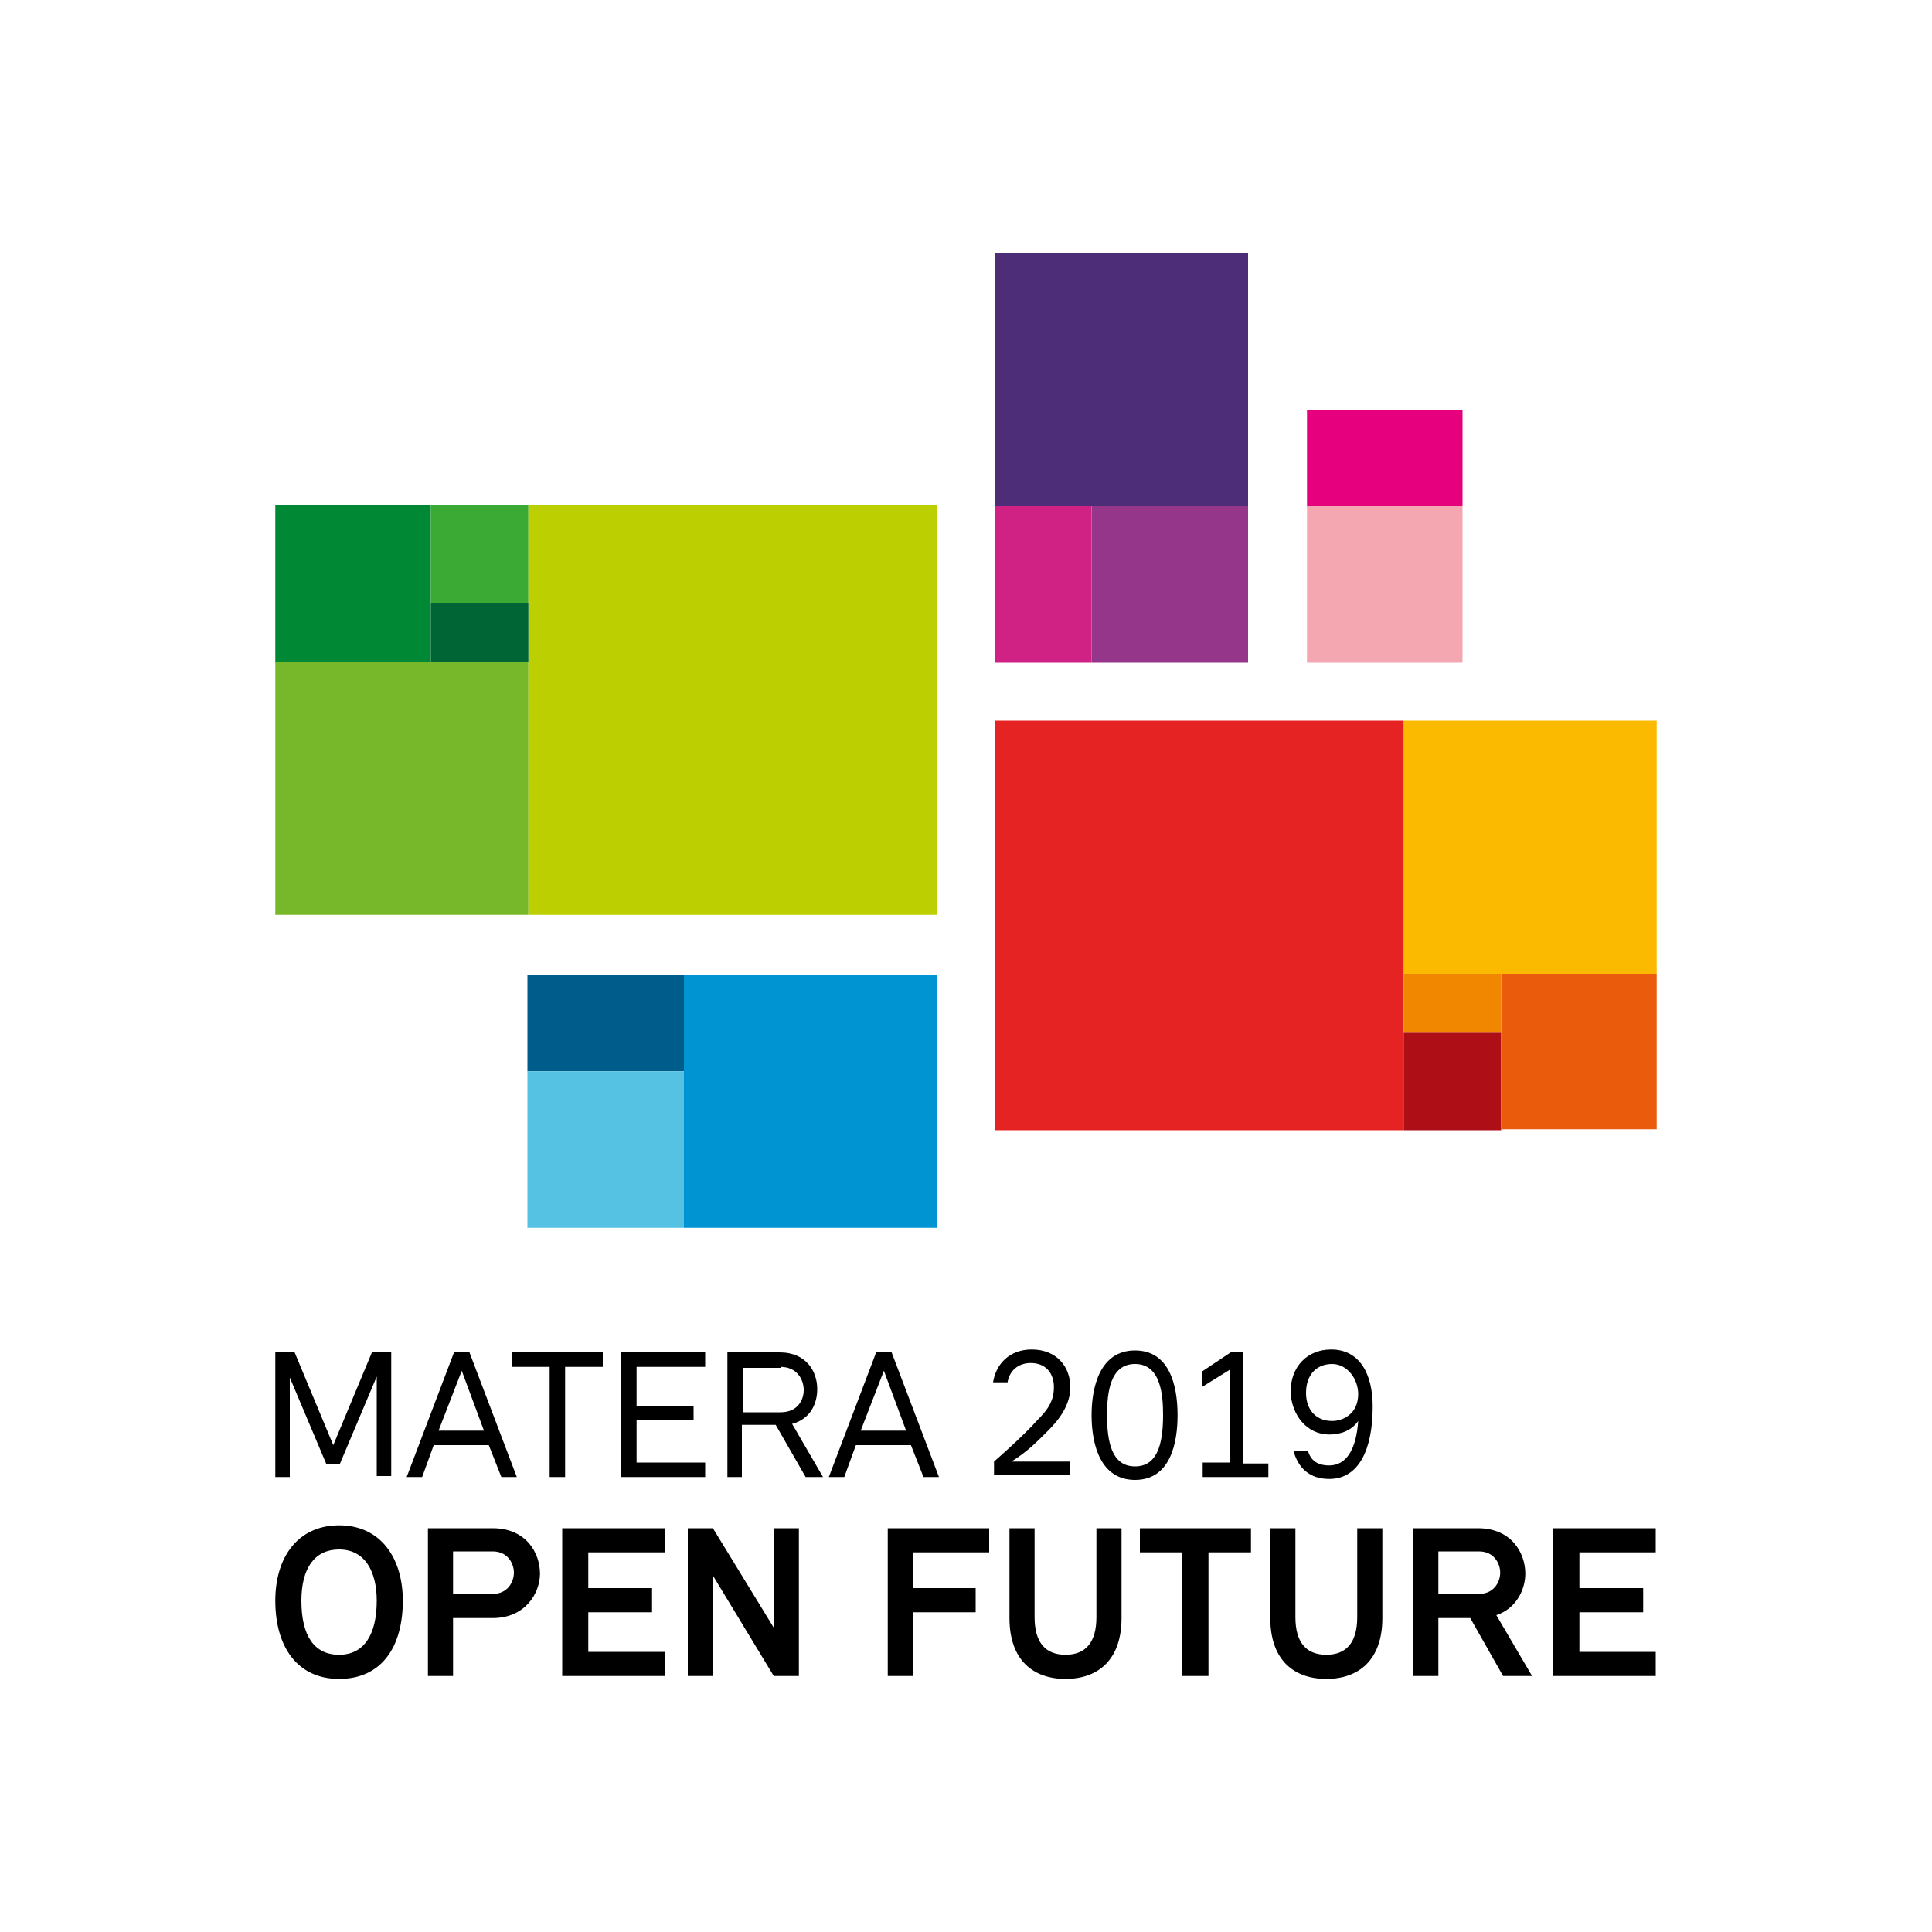
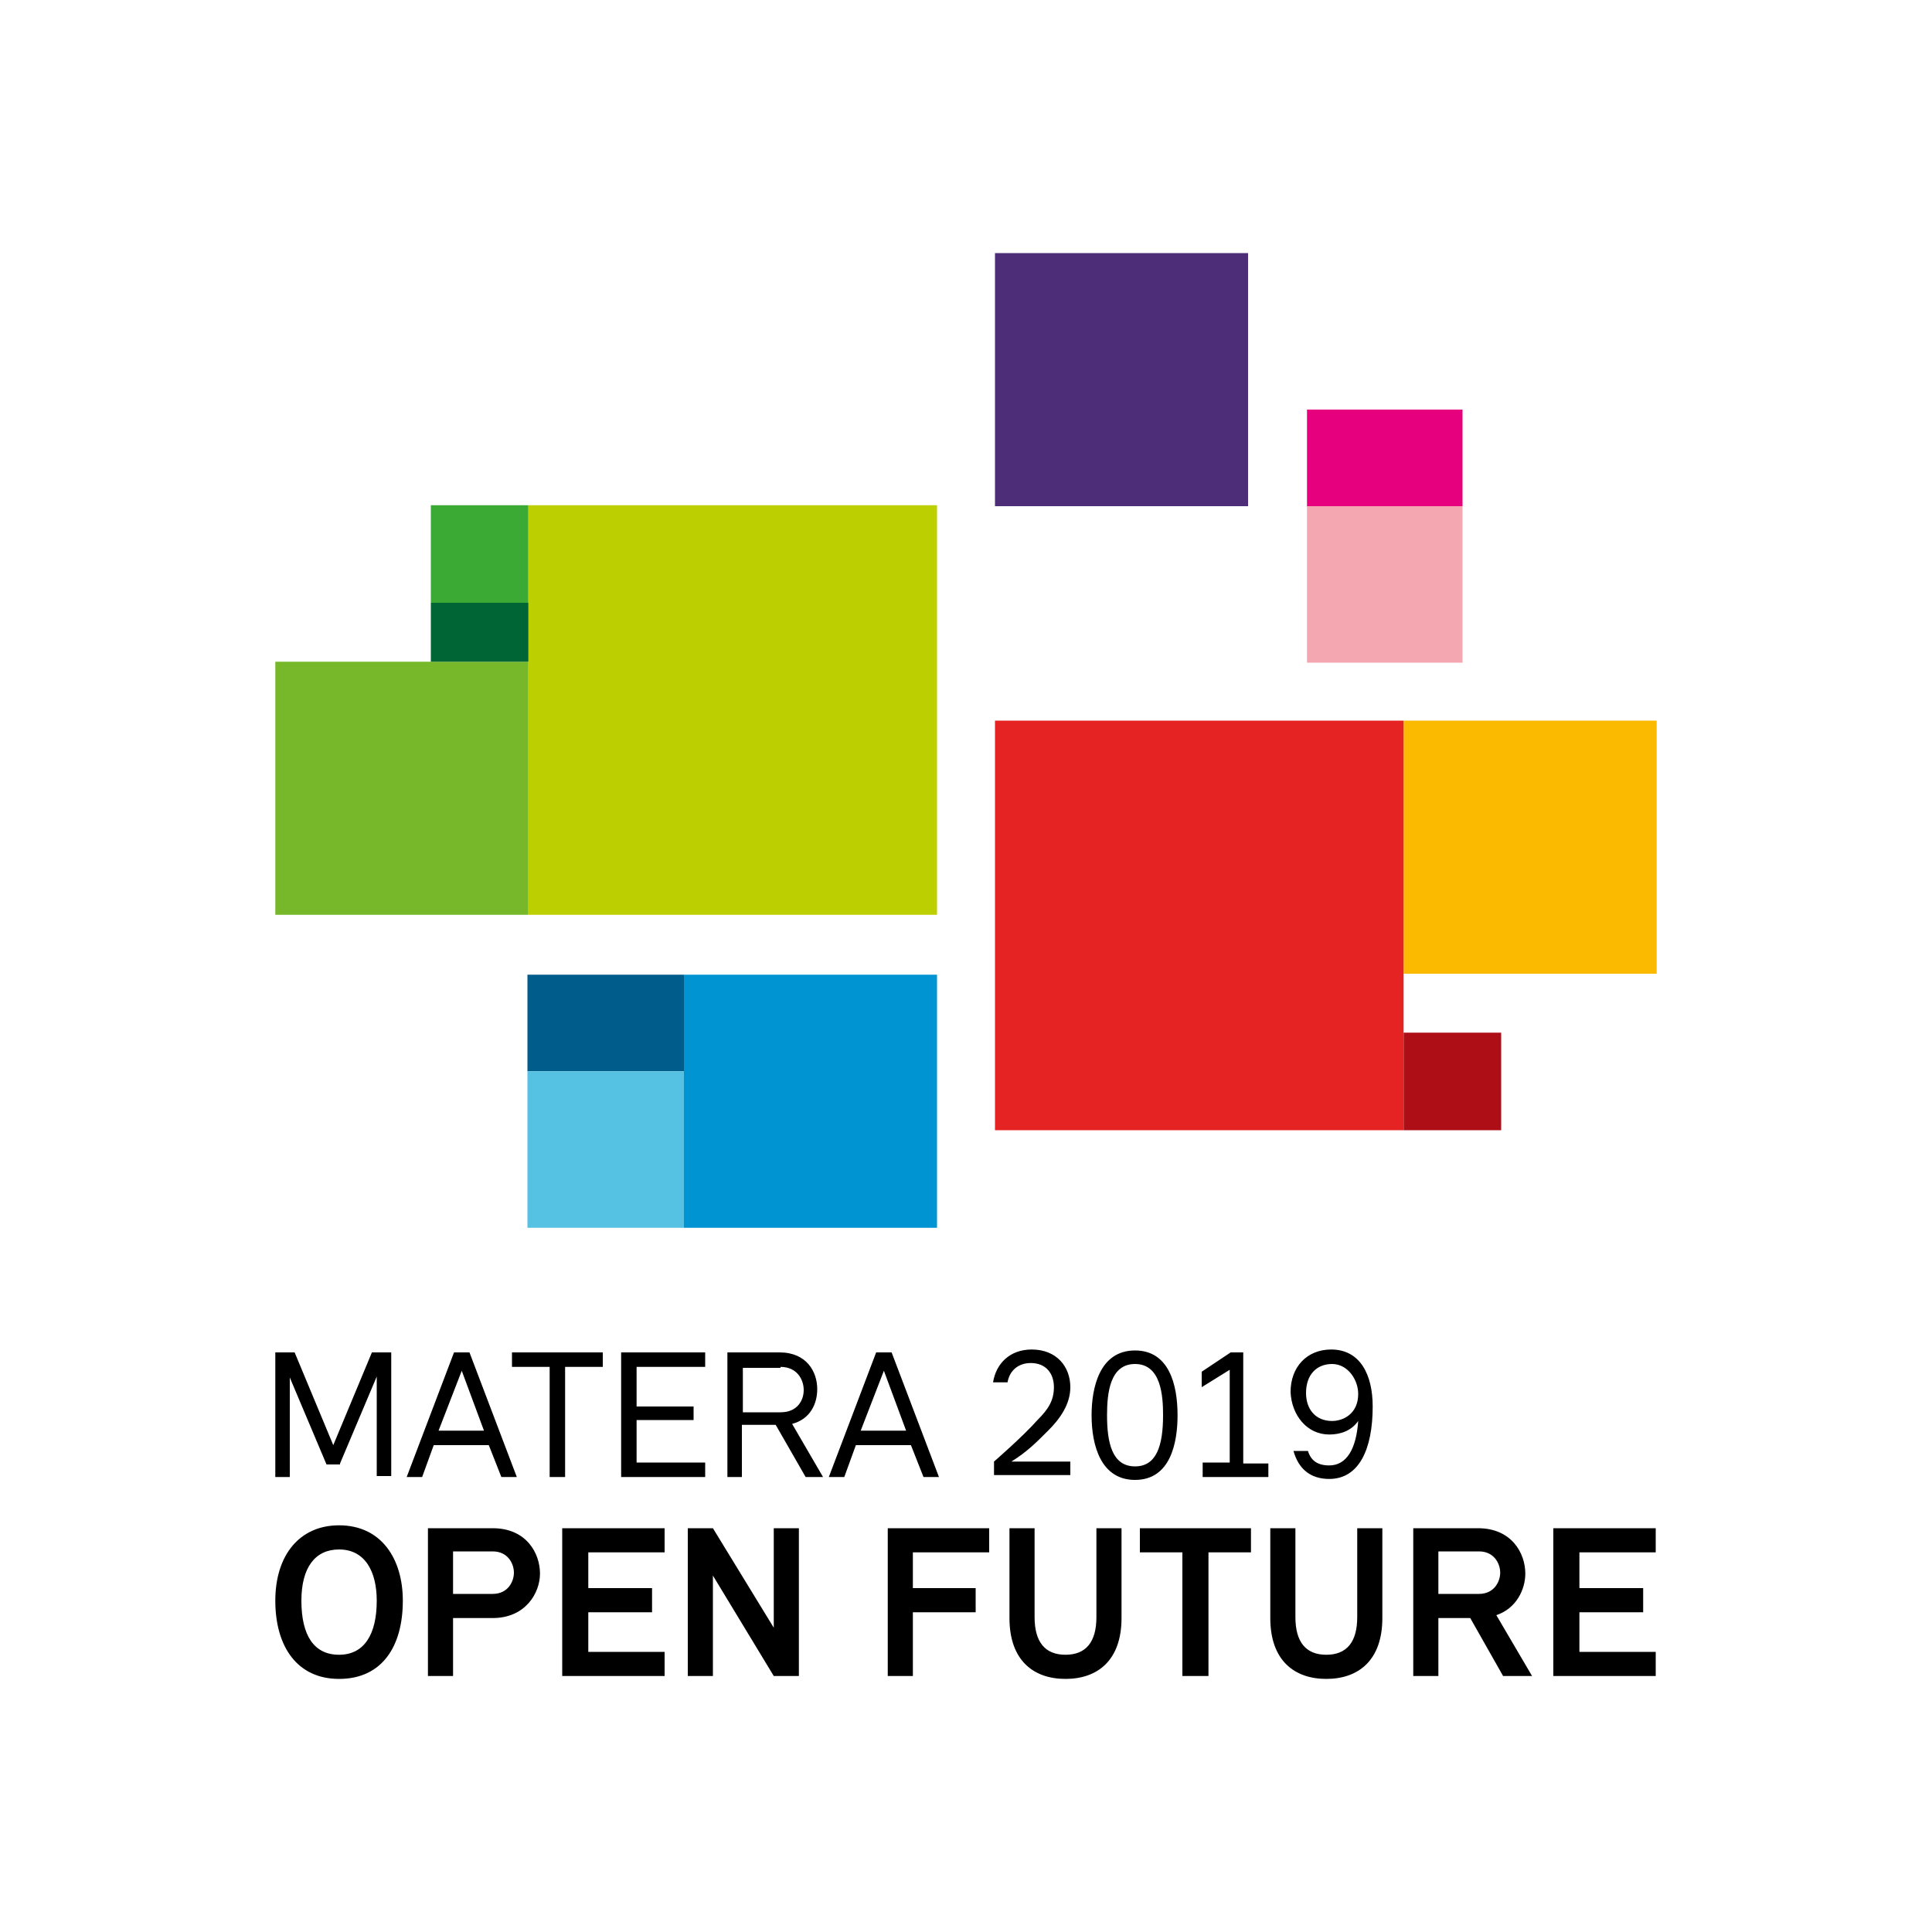
<svg xmlns="http://www.w3.org/2000/svg" version="1.1" id="Livello_1" x="0px" y="0px" viewBox="0 0 200 200" style="enable-background:new 0 0 200 200;" xml:space="preserve">
  <style type="text/css"> .st0{fill:#008834;} .st1{fill:#3AAA35;} .st2{fill:#76B82A;} .st3{fill:#BCCF00;} .st4{fill:#006534;} .st5{fill:#005C8A;} .st6{fill:#55C2E4;} .st7{fill:#0094D3;} .st8{fill:#E6007E;} .st9{fill:#F4A7B0;} .st10{fill:#D02185;} .st11{fill:#96368B;} .st12{fill:#4D2D78;} .st13{fill:#AE0E16;} .st14{fill:#EA5B0C;} .st15{fill:#FBBA00;} .st16{fill:#E52322;} .st17{fill:#F18700;} </style>
  <g>
-     <rect x="28.5" y="52.3" class="st0" width="16.1" height="16.2" />
    <rect x="44.6" y="52.3" class="st1" width="10.1" height="10.1" />
    <rect x="28.5" y="68.5" class="st2" width="26.2" height="26.2" />
    <rect x="54.7" y="52.3" class="st3" width="42.3" height="42.4" />
    <rect x="44.6" y="62.4" class="st4" width="10.1" height="6.1" />
    <rect x="54.6" y="100.9" class="st5" width="16.2" height="10" />
    <rect x="54.6" y="110.9" class="st6" width="16.2" height="16.2" />
    <rect x="70.8" y="100.9" class="st7" width="26.2" height="26.2" />
    <rect x="135.3" y="42.4" class="st8" width="16.1" height="10" />
    <rect x="135.3" y="52.4" class="st9" width="16.1" height="16.2" />
-     <rect x="103" y="52.4" class="st10" width="10" height="16.2" />
-     <rect x="113" y="52.4" class="st11" width="16.2" height="16.2" />
    <rect x="103" y="26.2" class="st12" width="26.2" height="26.2" />
    <rect x="145.3" y="106.9" class="st13" width="10.1" height="10.1" />
-     <rect x="155.4" y="100.8" class="st14" width="16.1" height="16.1" />
    <rect x="145.3" y="74.6" class="st15" width="26.2" height="26.2" />
    <rect x="103" y="74.6" class="st16" width="42.3" height="42.4" />
-     <rect x="145.3" y="100.8" class="st17" width="10.1" height="6.1" />
    <path d="M171.4,158.2h-10.6v15.3h10.6V171h-7.9v-4.1h6.6v-2.5h-6.6v-3.7h7.9V158.2z M153.1,160.6c1.6,0,2.2,1.3,2.2,2.2 c0,0.9-0.6,2.2-2.2,2.2h-4.2v-4.4H153.1z M146.3,158.2v15.3h2.6v-6h3.3l3.4,6h3l-3.7-6.3c2.1-0.7,3-2.7,3-4.3 c0-2.1-1.4-4.7-4.9-4.7H146.3z M143.1,158.2h-2.6v9.2c0,2.6-1.1,3.9-3.2,3.9c-2.1,0-3.2-1.3-3.2-3.9v-9.2h-2.6v9.3 c0,4.4,2.5,6.3,5.8,6.3c3.3,0,5.8-1.9,5.8-6.3V158.2z M129.5,158.2h-11.5v2.5h4.4v12.8h2.7v-12.8h4.4V158.2z M116.1,158.2h-2.6v9.2 c0,2.6-1.1,3.9-3.2,3.9c-2.1,0-3.2-1.3-3.2-3.9v-9.2h-2.6v9.3c0,4.4,2.5,6.3,5.8,6.3c3.3,0,5.8-1.9,5.8-6.3V158.2z M102.5,158.2 H91.9v15.3h2.6v-6.6h6.5v-2.5h-6.5v-3.7h7.9V158.2z M82.7,158.2h-2.6v10.3l-6.3-10.3h-2.6v15.3h2.6v-10.4l6.3,10.4h2.6V158.2z M68.8,158.2H58.2v15.3h10.6V171h-7.9v-4.1h6.6v-2.5h-6.6v-3.7h7.9V158.2z M51,160.6c1.6,0,2.2,1.3,2.2,2.2c0,0.9-0.6,2.2-2.2,2.2 h-4.1v-4.4H51z M44.3,158.2v15.3h2.6v-6H51c3.4,0,4.9-2.6,4.9-4.6c0-2.1-1.4-4.7-4.9-4.7H44.3z M35.1,160.4c2.7,0,3.9,2.3,3.9,5.3 c0,3.5-1.3,5.6-3.9,5.6c-2.6,0-3.9-2-3.9-5.6C31.2,162.3,32.6,160.4,35.1,160.4 M35.1,157.9c-4.1,0-6.6,3.1-6.6,7.8 c0,4.8,2.3,8.1,6.6,8.1c4.4,0,6.6-3.3,6.6-8.1C41.7,161.4,39.5,157.9,35.1,157.9" />
    <path d="M137.9,141.2c1.6,0,2.7,1.6,2.7,3.1c0,2.1-1.6,2.8-2.7,2.8c-1.7,0-2.7-1.2-2.7-2.9C135.2,142.3,136.3,141.2,137.9,141.2 M137.6,148.5c1.2,0,2.3-0.4,3-1.4c-0.2,2.9-1.2,4.6-3,4.6c-1.2,0-1.9-0.5-2.2-1.5h-1.5c0.5,1.8,1.7,2.9,3.7,2.9 c3.1,0,4.5-3.1,4.5-7.5c0-3.3-1.3-5.9-4.3-5.9c-2.5,0-4.2,1.8-4.2,4.4C133.7,146.5,135.3,148.5,137.6,148.5 M124.5,151.5v1.4h6.8 v-1.4h-2.6V140h-1.3l-3,2v1.6l2.9-1.8v9.6H124.5z M117.5,141.2c2.7,0,2.9,3.3,2.9,5.3c0,3.2-0.7,5.3-2.9,5.3 c-2.4,0-2.9-2.5-2.9-5.3C114.6,144.2,114.9,141.2,117.5,141.2 M117.5,139.8c-3.7,0-4.5,3.9-4.5,6.7c0,3.2,1,6.7,4.5,6.7 c3.7,0,4.4-3.9,4.4-6.7C121.9,143.3,121,139.8,117.5,139.8 M108.5,148.1c1.2-1.2,2.3-2.7,2.3-4.5c0-2.1-1.4-3.9-4-3.9 c-2.3,0-3.7,1.5-4,3.4h1.5c0.2-1.2,1.1-2,2.4-2c1.6,0,2.4,1.1,2.4,2.5c0,1.4-0.6,2.3-1.7,3.4c-1.5,1.7-4.5,4.3-4.5,4.3v1.4h7.9 v-1.4h-6.1C106.3,150.3,107.2,149.4,108.5,148.1 M91.5,141.9l2.3,6.2h-4.7L91.5,141.9z M95.6,152.9h1.6L92.3,140h-1.6l-4.9,12.9 h1.6l1.2-3.3h5.7L95.6,152.9z M80.8,141.5c1.7,0,2.4,1.3,2.4,2.4c0,1-0.6,2.3-2.4,2.3h-3.9v-4.6H80.8z M75.3,140v12.9h1.5v-5.4h3.5 l3.1,5.4h1.8l-3.2-5.5c1.9-0.5,2.6-2.1,2.6-3.6c0-1.8-1.1-3.8-3.9-3.8H75.3z M73,140h-8.7v12.9H73v-1.5h-7.1V147h5.9v-1.4h-5.9 v-4.1H73V140z M62.3,140h-9.3v1.5h3.9v11.4h1.6v-11.4h3.9V140z M47.8,141.9l2.3,6.2h-4.7L47.8,141.9z M51.9,152.9h1.6L48.6,140H47 l-4.9,12.9h1.6l1.2-3.3h5.7L51.9,152.9z M35.2,151.5l3.8-9v10.3h1.5V140h-2l-4,9.6l-4-9.6h-2v12.9H30v-10.3l3.8,9H35.2z" />
  </g>
</svg>